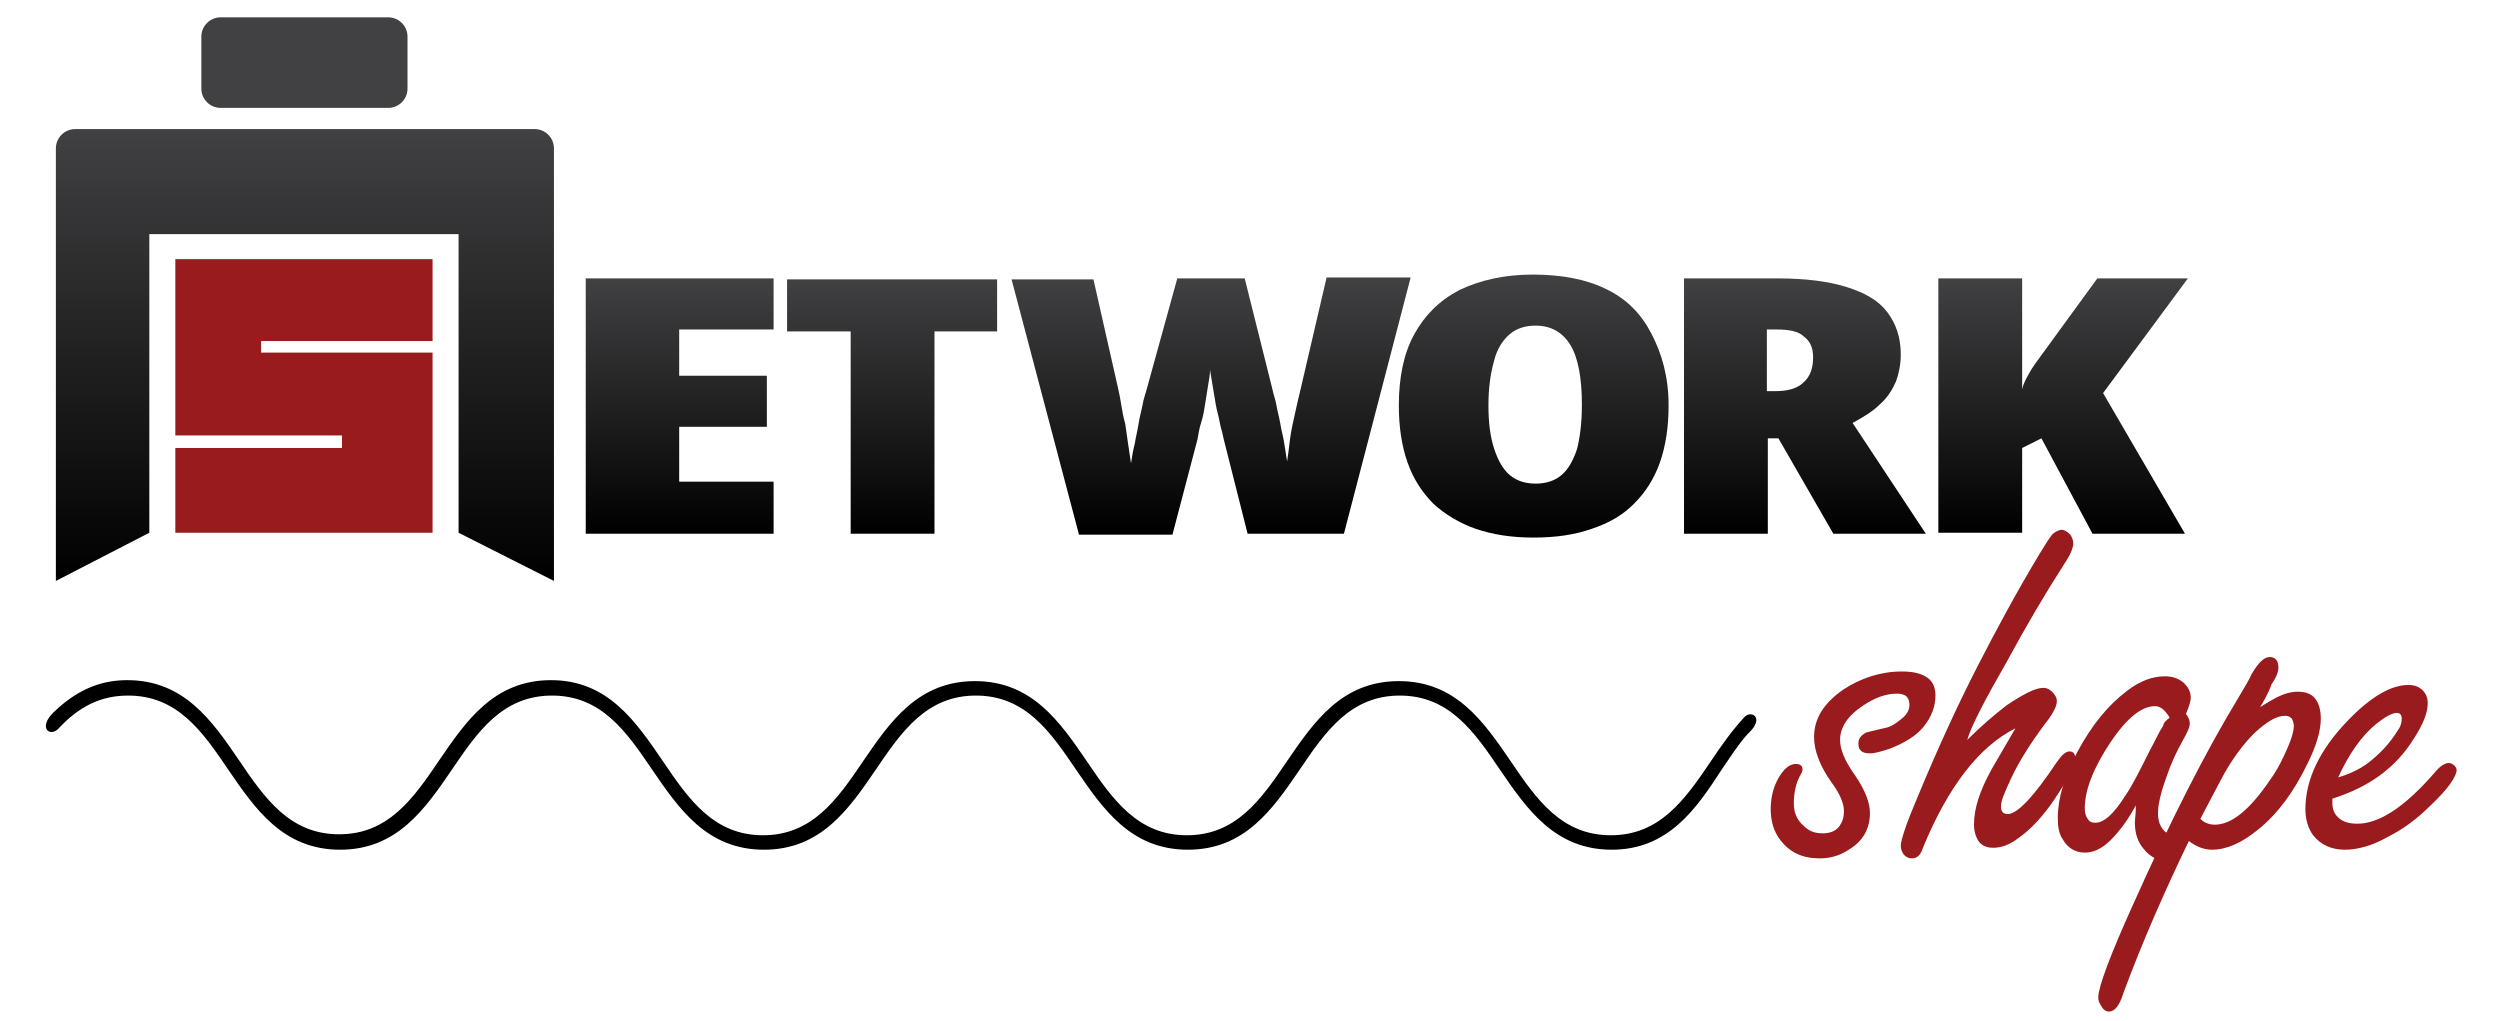
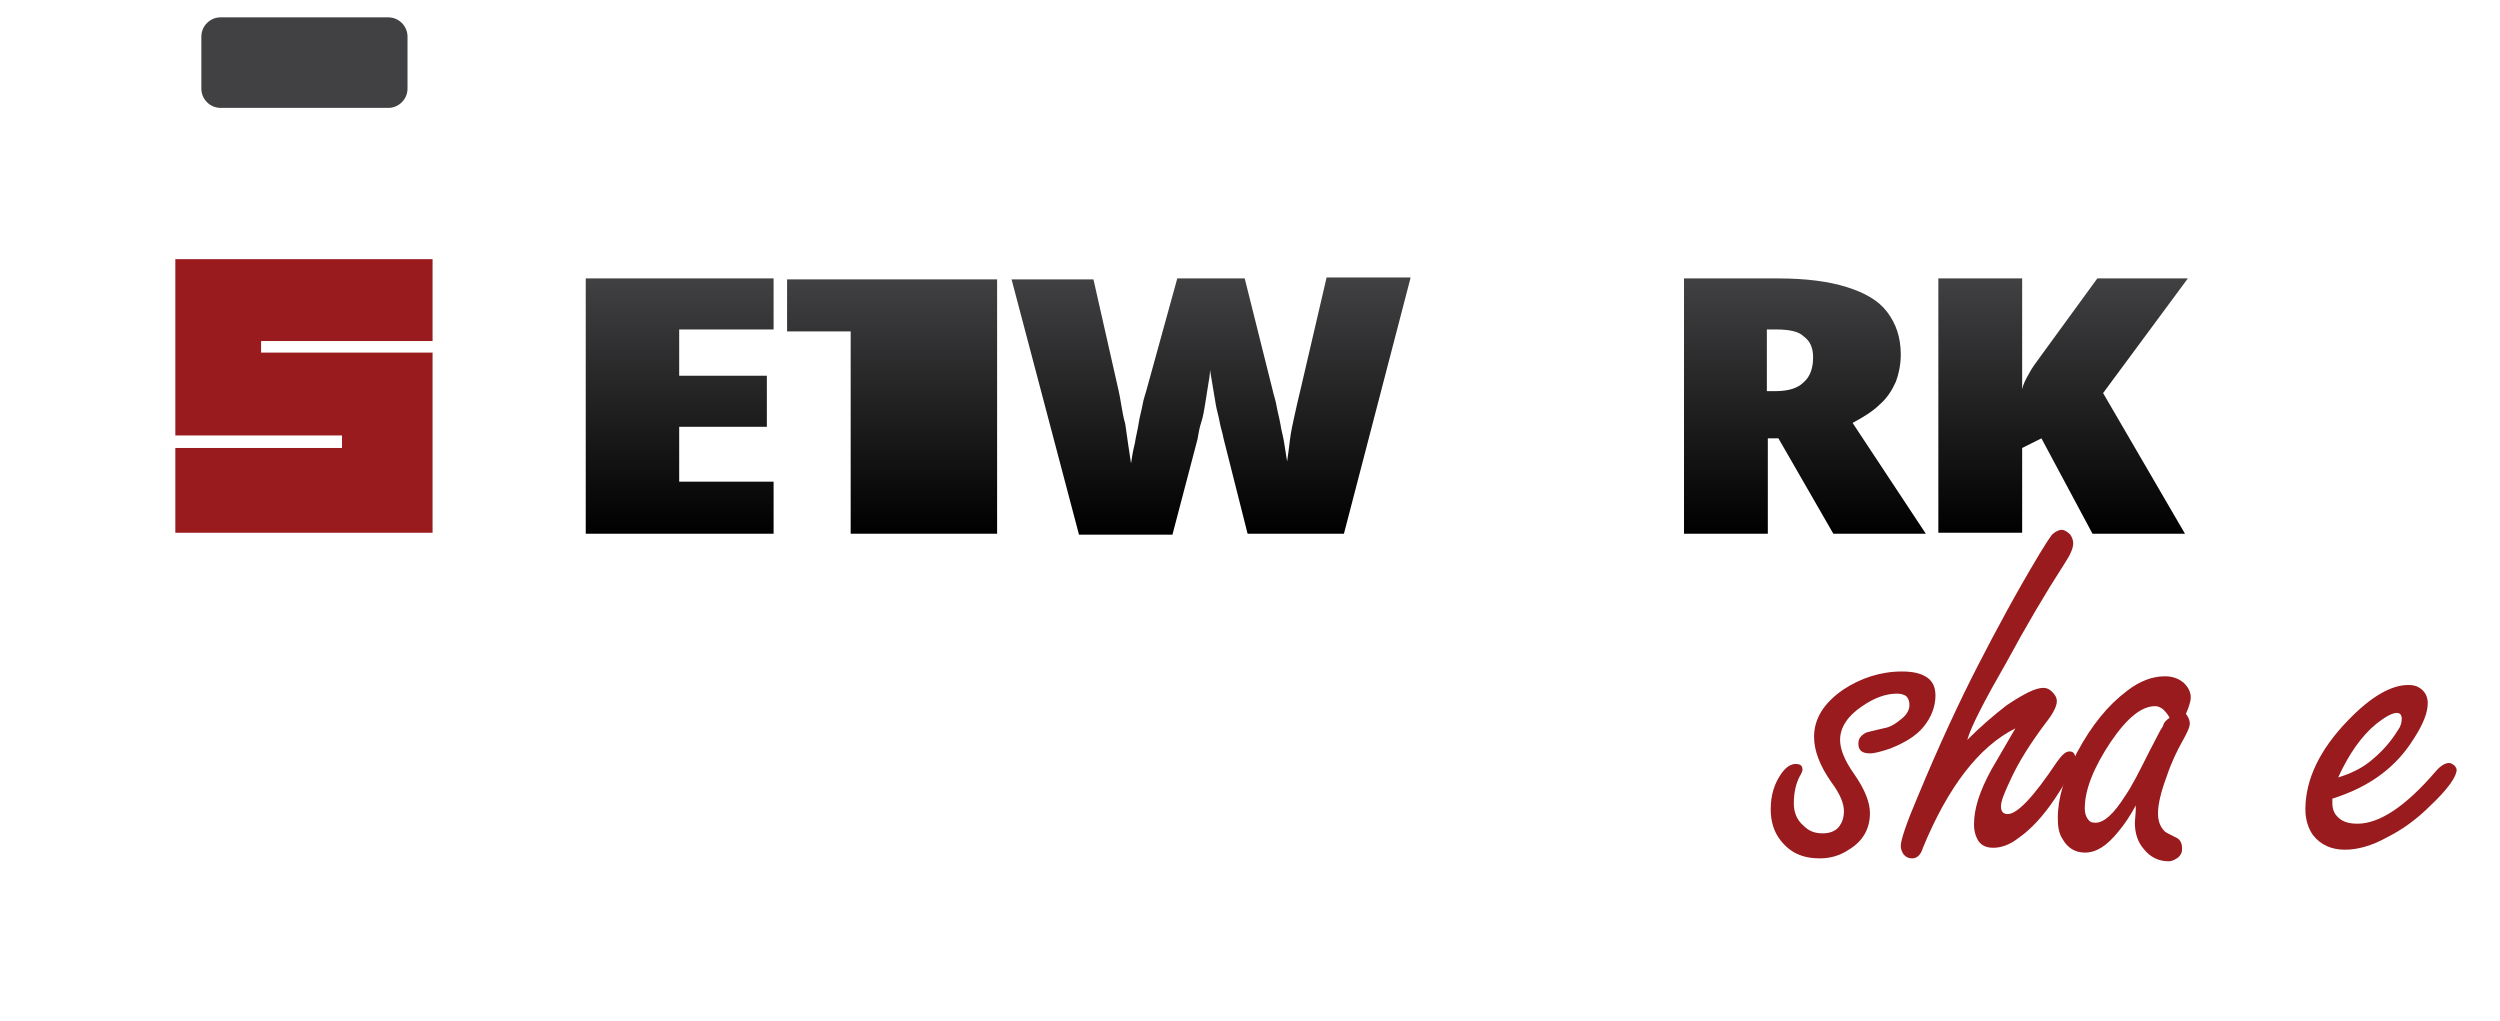
<svg xmlns="http://www.w3.org/2000/svg" x="0px" y="0px" viewBox="0 0 259.5 106" style="enable-background:new 0 0 259.5 106;" xml:space="preserve">
  <style type="text/css"> .st0{fill:url(#SVGID_1_);} .st1{fill:url(#SVGID_00000042010215421991071780000010112873755443505080_);} .st2{fill:#991B1E;} .st3{fill:url(#SVGID_00000140717282168576421770000013374167080934608277_);} .st4{fill:url(#SVGID_00000009572114628444552780000017792087747890200499_);} .st5{fill:url(#SVGID_00000062902608736429261720000015657948054587842990_);} .st6{fill:url(#SVGID_00000173846883854916768010000016790089518877198730_);} .st7{fill:url(#SVGID_00000152242256337995418050000002481385726534377389_);} .st8{fill:url(#SVGID_00000109713176847181563220000008541949038066518694_);} </style>
  <g id="Layer_1"> </g>
  <g id="Layer_2">
    <g>
      <linearGradient id="SVGID_1_" gradientUnits="userSpaceOnUse" x1="31.603" y1="60.347" x2="31.603" y2="13.403">
        <stop offset="0" style="stop-color:#000000" />
        <stop offset="1" style="stop-color:#414143" />
      </linearGradient>
-       <path class="st0" d="M15.5,55.3v-31h16.1h16v31l9.9,5V15.4c0-1.1-0.9-2-2-2H7.8c-1.1,0-2,0.9-2,2v44.9L15.5,55.3z" />
      <linearGradient id="SVGID_00000171697716554136176030000007629180194838390168_" gradientUnits="userSpaceOnUse" x1="31.603" y1="11.195" x2="31.603" y2="1.808">
        <stop offset="0" style="stop-color:#414143" />
        <stop offset="1" style="stop-color:#414143" />
      </linearGradient>
      <path style="fill:url(#SVGID_00000171697716554136176030000007629180194838390168_);" d="M40.3,11.2H22.9c-1.1,0-2-0.9-2-2V3.8 c0-1.1,0.9-2,2-2h17.4c1.1,0,2,0.9,2,2v5.4C42.3,10.3,41.4,11.2,40.3,11.2z" />
      <polygon class="st2" points="27.1,36.6 27.1,35.4 44.9,35.4 44.9,26.9 18.2,26.9 18.2,45.2 35.5,45.2 35.5,46.5 18.2,46.5 18.2,55.3 44.9,55.3 44.9,36.6 " />
      <g>
        <linearGradient id="SVGID_00000023247490393674482180000003451934634488193418_" gradientUnits="userSpaceOnUse" x1="70.492" y1="55.375" x2="70.492" y2="28.922">
          <stop offset="0" style="stop-color:#000000" />
          <stop offset="1" style="stop-color:#414143" />
        </linearGradient>
        <path style="fill:url(#SVGID_00000023247490393674482180000003451934634488193418_);" d="M80.2,55.4H60.8V28.9h19.5v5.3h-9.8V39 h9.1v5.3h-9.1V50h9.8V55.4z" />
        <linearGradient id="SVGID_00000124861445854182793180000005801140371188241549_" gradientUnits="userSpaceOnUse" x1="92.653" y1="55.375" x2="92.653" y2="28.922">
          <stop offset="0" style="stop-color:#000000" />
          <stop offset="1" style="stop-color:#414143" />
        </linearGradient>
-         <path style="fill:url(#SVGID_00000124861445854182793180000005801140371188241549_);" d="M97,55.4h-8.7v-21h-6.6v-5.4h21.8v5.4 H97V55.4z" />
+         <path style="fill:url(#SVGID_00000124861445854182793180000005801140371188241549_);" d="M97,55.4h-8.7v-21h-6.6v-5.4h21.8v5.4 V55.4z" />
        <linearGradient id="SVGID_00000041258080127335920920000009031580997863057083_" gradientUnits="userSpaceOnUse" x1="125.71" y1="55.375" x2="125.71" y2="28.922">
          <stop offset="0" style="stop-color:#000000" />
          <stop offset="1" style="stop-color:#414143" />
        </linearGradient>
        <path style="fill:url(#SVGID_00000041258080127335920920000009031580997863057083_);" d="M146.4,28.9l-6.9,26.5h-10l-2.5-9.9 c-0.1-0.6-0.3-1.1-0.4-1.7c-0.1-0.6-0.3-1.2-0.4-1.8c-0.1-0.6-0.2-1.2-0.3-1.8c-0.1-0.6-0.2-1.2-0.3-1.8c0,0.5-0.1,1-0.2,1.6 c-0.1,0.6-0.2,1.2-0.3,1.9c-0.1,0.6-0.2,1.3-0.4,1.9s-0.3,1.2-0.4,1.8l-2.6,9.9H112l-7-26.5h8.5l2.6,11.5c0.1,0.4,0.2,1,0.3,1.6 c0.1,0.6,0.2,1.2,0.4,1.9c0.1,0.7,0.2,1.4,0.3,2.1c0.1,0.7,0.2,1.4,0.3,2c0.1-0.7,0.2-1.3,0.4-2.1c0.1-0.7,0.3-1.4,0.4-2.1 s0.3-1.3,0.4-1.9c0.1-0.6,0.3-1.1,0.4-1.5l3.2-11.6h7l2.9,11.6c0.1,0.5,0.3,1,0.4,1.6c0.1,0.6,0.3,1.3,0.4,1.9 c0.1,0.7,0.3,1.3,0.4,2c0.1,0.7,0.2,1.3,0.3,1.9c0.1-0.7,0.2-1.4,0.3-2.3c0.1-0.8,0.3-1.7,0.5-2.6c0.2-0.9,0.4-1.8,0.6-2.6 l2.7-11.6H146.4z" />
        <linearGradient id="SVGID_00000063633893953618780600000000458544683146359981_" gradientUnits="userSpaceOnUse" x1="159.33" y1="55.736" x2="159.33" y2="28.506">
          <stop offset="0" style="stop-color:#000000" />
          <stop offset="1" style="stop-color:#414143" />
        </linearGradient>
-         <path style="fill:url(#SVGID_00000063633893953618780600000000458544683146359981_);" d="M173.2,42.1c0,2.2-0.3,4.2-0.9,5.9 c-0.6,1.7-1.5,3.1-2.7,4.3c-1.2,1.2-2.6,2-4.4,2.6c-1.7,0.6-3.7,0.9-6,0.9c-2.3,0-4.2-0.3-6-0.9c-1.7-0.6-3.2-1.5-4.4-2.6 c-1.2-1.2-2.1-2.6-2.7-4.3c-0.6-1.7-0.9-3.7-0.9-5.9c0-2.9,0.5-5.4,1.6-7.4c1.1-2,2.6-3.5,4.7-4.6c2.1-1,4.6-1.6,7.6-1.6 c3,0,5.6,0.5,7.6,1.5c2.1,1,3.6,2.5,4.7,4.6S173.2,39.1,173.2,42.1z M154.5,42.1c0,1.8,0.2,3.3,0.6,4.5c0.4,1.2,0.9,2.1,1.6,2.7 c0.7,0.6,1.6,0.9,2.7,0.9c1.1,0,2-0.3,2.7-0.9c0.7-0.6,1.2-1.5,1.6-2.7c0.3-1.2,0.5-2.7,0.5-4.6c0-2.8-0.4-4.9-1.2-6.2 c-0.8-1.3-2-2-3.6-2c-1.1,0-2,0.3-2.7,0.9c-0.7,0.6-1.3,1.5-1.6,2.7C154.7,38.8,154.5,40.3,154.5,42.1z" />
        <linearGradient id="SVGID_00000018945202918879061540000015622588338305924992_" gradientUnits="userSpaceOnUse" x1="187.338" y1="55.375" x2="187.338" y2="28.922">
          <stop offset="0" style="stop-color:#000000" />
          <stop offset="1" style="stop-color:#414143" />
        </linearGradient>
        <path style="fill:url(#SVGID_00000018945202918879061540000015622588338305924992_);" d="M184.6,28.9c2.8,0,5.2,0.3,7.1,0.9 c1.9,0.6,3.3,1.4,4.2,2.6c0.9,1.2,1.4,2.6,1.4,4.4c0,1-0.2,2-0.5,2.8c-0.4,0.9-0.9,1.7-1.7,2.4c-0.7,0.7-1.7,1.3-2.8,1.9 l7.6,11.5h-9.6l-5.7-9.9h-1.1v9.9h-8.7V28.9H184.6z M184.4,34.2h-1v6.4h0.9c1.3,0,2.3-0.3,2.9-0.9c0.7-0.6,1-1.5,1-2.6 c0-1-0.3-1.7-1-2.2C186.7,34.4,185.7,34.2,184.4,34.2z" />
        <linearGradient id="SVGID_00000070822686436560343440000017912927554477128583_" gradientUnits="userSpaceOnUse" x1="214.067" y1="55.375" x2="214.067" y2="28.922">
          <stop offset="0" style="stop-color:#000000" />
          <stop offset="1" style="stop-color:#414143" />
        </linearGradient>
        <path style="fill:url(#SVGID_00000070822686436560343440000017912927554477128583_);" d="M226.8,55.4h-9.6l-5.3-9.9l-2,1v8.8 h-8.7V28.9h8.7v11.5c0.1-0.5,0.4-1.1,0.7-1.6c0.3-0.6,0.7-1.1,1.2-1.8l5.9-8.1h9.4l-8.8,11.9L226.8,55.4z" />
      </g>
      <g>
        <path class="st2" d="M197.4,69.7c1.2,0,2,0.2,2.6,0.6c0.6,0.4,0.9,1,0.9,1.9c0,1.1-0.4,2.2-1.2,3.2c-0.8,1-2,1.7-3.5,2.3 c-0.9,0.3-1.6,0.5-2.1,0.5c-0.8,0-1.2-0.3-1.2-1c0-0.5,0.2-0.8,0.7-1.1c0.1-0.1,0.7-0.2,1.9-0.5c0.7-0.1,1.3-0.5,1.9-1 c0.5-0.4,0.8-0.9,0.8-1.4c0-0.4-0.1-0.7-0.3-0.9c-0.2-0.2-0.6-0.3-1-0.3c-1.1,0-2.3,0.4-3.6,1.3c-1.5,1-2.3,2.2-2.3,3.5 c0,1,0.5,2.2,1.5,3.6c1.1,1.6,1.6,2.9,1.6,4c0,1.6-0.7,2.9-2.2,3.8c-0.9,0.6-1.9,0.9-3,0.9c-1.8,0-3.1-0.6-4.1-1.9 c-0.7-0.9-1-2-1-3.2c0-1.5,0.4-2.7,1.1-3.7c0.5-0.7,1-1,1.5-1c0.5,0,0.7,0.2,0.7,0.6c0,0.1-0.1,0.4-0.3,0.7 c-0.4,0.8-0.6,1.7-0.6,2.8c0,0.9,0.3,1.7,1,2.3c0.6,0.6,1.2,0.8,2,0.8c0.7,0,1.3-0.2,1.7-0.7c0.3-0.4,0.5-0.9,0.5-1.6 c0-0.8-0.4-1.8-1.3-3c-1.2-1.7-1.8-3.3-1.8-4.7c0-1.9,1-3.5,3-4.9C193.1,70.4,195.2,69.7,197.4,69.7z" />
        <path class="st2" d="M204.2,76.8c1.4-1.4,2.8-2.6,4.1-3.6c1.8-1.2,3-1.8,3.8-1.8c0.3,0,0.6,0.1,0.9,0.4c0.3,0.3,0.5,0.6,0.5,1 c0,0.5-0.4,1.3-1.2,2.3c-1.5,2-2.7,3.9-3.5,5.6c-0.7,1.5-1.1,2.4-1.1,3c0,0.5,0.2,0.8,0.7,0.8c1,0,2.7-1.8,5.1-5.4 c0.5-0.7,0.9-1.1,1.3-1.1c0.4,0,0.6,0.2,0.6,0.7c0,0.7-0.7,2.1-2.1,4.2c-1.2,1.8-2.5,3.2-3.8,4.1c-0.9,0.7-1.8,1-2.6,1 c-0.8,0-1.4-0.3-1.7-1c-0.2-0.4-0.3-0.9-0.3-1.4c0-1.7,0.6-3.5,1.8-5.7c0.3-0.5,1.1-1.9,2.5-4.3c-3.8,1.9-7,6.1-9.6,12.4 c-0.2,0.7-0.6,1.1-1.1,1.1c-0.4,0-0.6-0.1-0.9-0.4c-0.2-0.3-0.3-0.6-0.3-0.9c0-0.6,0.6-2.4,1.8-5.2c2.2-5.3,4.3-9.8,6.2-13.5 c1.9-3.7,4-7.6,6.4-11.6c0.6-1,1-1.6,1.3-2c0.3-0.3,0.7-0.5,1-0.5c0.3,0,0.6,0.2,0.9,0.5c0.2,0.3,0.3,0.6,0.3,0.9 c0,0.5-0.3,1.2-0.9,2.1c-2,3.1-4,6.5-6,10.2C206,72.7,204.6,75.4,204.2,76.8z" />
        <path class="st2" d="M221.7,83.6c-0.6,1.1-1.2,2-1.8,2.7c-1.2,1.5-2.3,2.2-3.5,2.2c-1,0-1.8-0.5-2.3-1.4 c-0.4-0.6-0.5-1.3-0.5-2.2c0-2.1,0.7-4.3,2-6.8c1.5-2.8,3.2-4.9,5.2-6.4c1.3-1,2.6-1.5,3.9-1.5c0.8,0,1.4,0.2,2,0.7 c0.4,0.4,0.7,0.9,0.7,1.5c0,0.4-0.2,1-0.5,1.7c0.3,0.4,0.4,0.7,0.4,1c0,0.4-0.3,1-0.8,1.9c-0.5,0.9-1.1,2.1-1.6,3.6 c-0.6,1.6-0.9,2.9-0.9,3.8c0,0.8,0.2,1.4,0.7,1.9c0.1,0.1,0.5,0.3,1.1,0.6c0.5,0.2,0.7,0.6,0.7,1.2c0,0.4-0.1,0.6-0.4,0.9 c-0.3,0.2-0.6,0.4-1,0.4c-1,0-1.9-0.4-2.6-1.3c-0.6-0.7-0.9-1.6-0.9-2.7C221.6,85.1,221.7,84.5,221.7,83.6z M225.2,74.5 c-0.2-0.4-0.5-0.7-0.7-0.9c-0.3-0.2-0.5-0.3-0.8-0.3c-1.4,0-2.9,1.2-4.6,3.7c-1.8,2.7-2.7,5-2.7,6.9c0,0.5,0.1,0.8,0.3,1.1 s0.4,0.4,0.8,0.4c0.9,0,1.9-0.9,3.1-2.8c0.7-1,1.5-2.6,2.5-4.6c0.7-1.3,1.1-2.2,1.4-2.6C224.6,75,224.8,74.8,225.2,74.5z" />
-         <path class="st2" d="M234.6,73.4c0.8-0.5,1.3-0.8,1.7-1c0.8-0.4,1.5-0.6,2.2-0.6c0.8,0,1.4,0.2,1.8,0.7c0.4,0.5,0.6,1.2,0.6,2.1 c0,1.3-0.5,2.9-1.4,4.7c-1.4,2.9-3.1,5.2-5.1,6.8c-1.7,1.4-3.3,2.1-4.8,2.1c-0.8,0-1.6-0.3-2.4-0.9c-2.5,5.2-4.8,10.4-6.8,15.8 c-0.4,1.3-0.9,1.9-1.5,1.9c-0.3,0-0.6-0.2-0.8-0.6c-0.2-0.3-0.3-0.5-0.3-0.9c0-1,1.2-4.3,3.7-9.8c3.8-8.5,7.4-15.6,10.8-21.2 c0.7-1.2,1.2-2,1.4-2.5c0.7-1.2,1.3-1.8,1.9-1.8c0.6,0,0.9,0.4,0.9,1.1c0,0.4-0.2,1-0.7,1.7C235.4,72.1,234.9,72.9,234.6,73.4z M228.4,85c0.4,0.4,0.9,0.6,1.5,0.6c1.7,0,3.6-1.5,5.7-4.6c0.8-1.1,1.4-2.3,1.9-3.5c0.4-0.9,0.6-1.7,0.6-2.1 c0-0.3-0.1-0.6-0.2-0.8c-0.2-0.2-0.4-0.3-0.7-0.3c-0.9,0-1.9,0.6-3.2,1.8c-1.2,1.2-2.4,2.8-3.5,4.9 C229.4,83.1,228.7,84.4,228.4,85z" />
        <path class="st2" d="M242.1,82.9v0.5c0,0.4,0.1,0.8,0.3,1.1c0.5,0.7,1.2,1,2.3,1c2.3,0,5-1.8,8.1-5.4c0.5-0.6,1-0.9,1.4-0.9 c0.2,0,0.4,0.1,0.6,0.3c0.1,0.1,0.2,0.3,0.2,0.4c0,0.7-0.9,2-2.7,3.7c-1.4,1.4-2.9,2.5-4.5,3.3c-1.6,0.9-3.1,1.3-4.4,1.3 c-1.4,0-2.5-0.5-3.3-1.5c-0.5-0.7-0.8-1.6-0.8-2.7c0-3.1,1.5-6.2,4.4-9.2c2.4-2.5,4.5-3.7,6.3-3.7c0.5,0,0.9,0.1,1.3,0.4 c0.5,0.4,0.7,0.9,0.7,1.5c0,1-0.5,2.2-1.4,3.6C248.7,79.7,245.9,81.7,242.1,82.9z M242.7,80.7c1.3-0.4,2.3-0.9,3.1-1.5 c1.3-1,2.3-2.1,3.1-3.4c0.3-0.4,0.4-0.8,0.4-1.2c0-0.4-0.2-0.6-0.5-0.6c-0.5,0-1.2,0.4-2.1,1.1C245.1,76.4,243.8,78.3,242.7,80.7 z" />
      </g>
-       <path d="M167.3,88.2c-5.9,0-8.8-4.2-11.6-8.3c-2.7-4-5.3-7.7-10.4-7.7c-5.1,0-7.7,3.7-10.4,7.7c-2.8,4.1-5.7,8.3-11.6,8.3 c-5.9,0-8.8-4.2-11.6-8.3c-2.7-4-5.3-7.7-10.4-7.7c-5.1,0-7.7,3.7-10.4,7.7c-2.8,4.1-5.7,8.3-11.6,8.3c-5.9,0-8.8-4.2-11.6-8.3 c-2.7-4-5.3-7.7-10.4-7.7c-5.1,0-7.7,3.7-10.4,7.7c-2.8,4.1-5.7,8.3-11.6,8.3c-5.9,0-8.8-4.2-11.6-8.3c-2.7-4-5.3-7.7-10.4-7.7 c-2.8,0-5.1,1.1-7.3,3.5l0,0C5.1,76.5,4,75.5,5.5,74l0.1-0.1c2.3-2.2,4.7-3.3,7.6-3.3c5.9,0,8.8,4.2,11.6,8.3 c2.7,4,5.3,7.7,10.4,7.7c5.1,0,7.7-3.7,10.4-7.7c2.8-4.1,5.7-8.3,11.6-8.3S66,74.9,68.8,79c2.7,4,5.3,7.7,10.4,7.7 c5.1,0,7.7-3.7,10.4-7.7c2.8-4.1,5.7-8.3,11.6-8.3c5.9,0,8.8,4.2,11.6,8.3c2.7,4,5.3,7.7,10.4,7.7c5.1,0,7.7-3.7,10.4-7.7 c2.8-4.1,5.7-8.3,11.6-8.3c5.9,0,8.8,4.2,11.6,8.3c2.7,4,5.3,7.7,10.4,7.7s7.7-3.7,10.4-7.7c1-1.5,2.2-3.2,3.5-4.6l0,0 c0.7-0.7,2.1,0.1,0.4,1.7l-0.1,0.1c-1,1.1-1.8,2.4-2.7,3.7C176.1,83.9,173.2,88.2,167.3,88.2z" />
    </g>
  </g>
</svg>